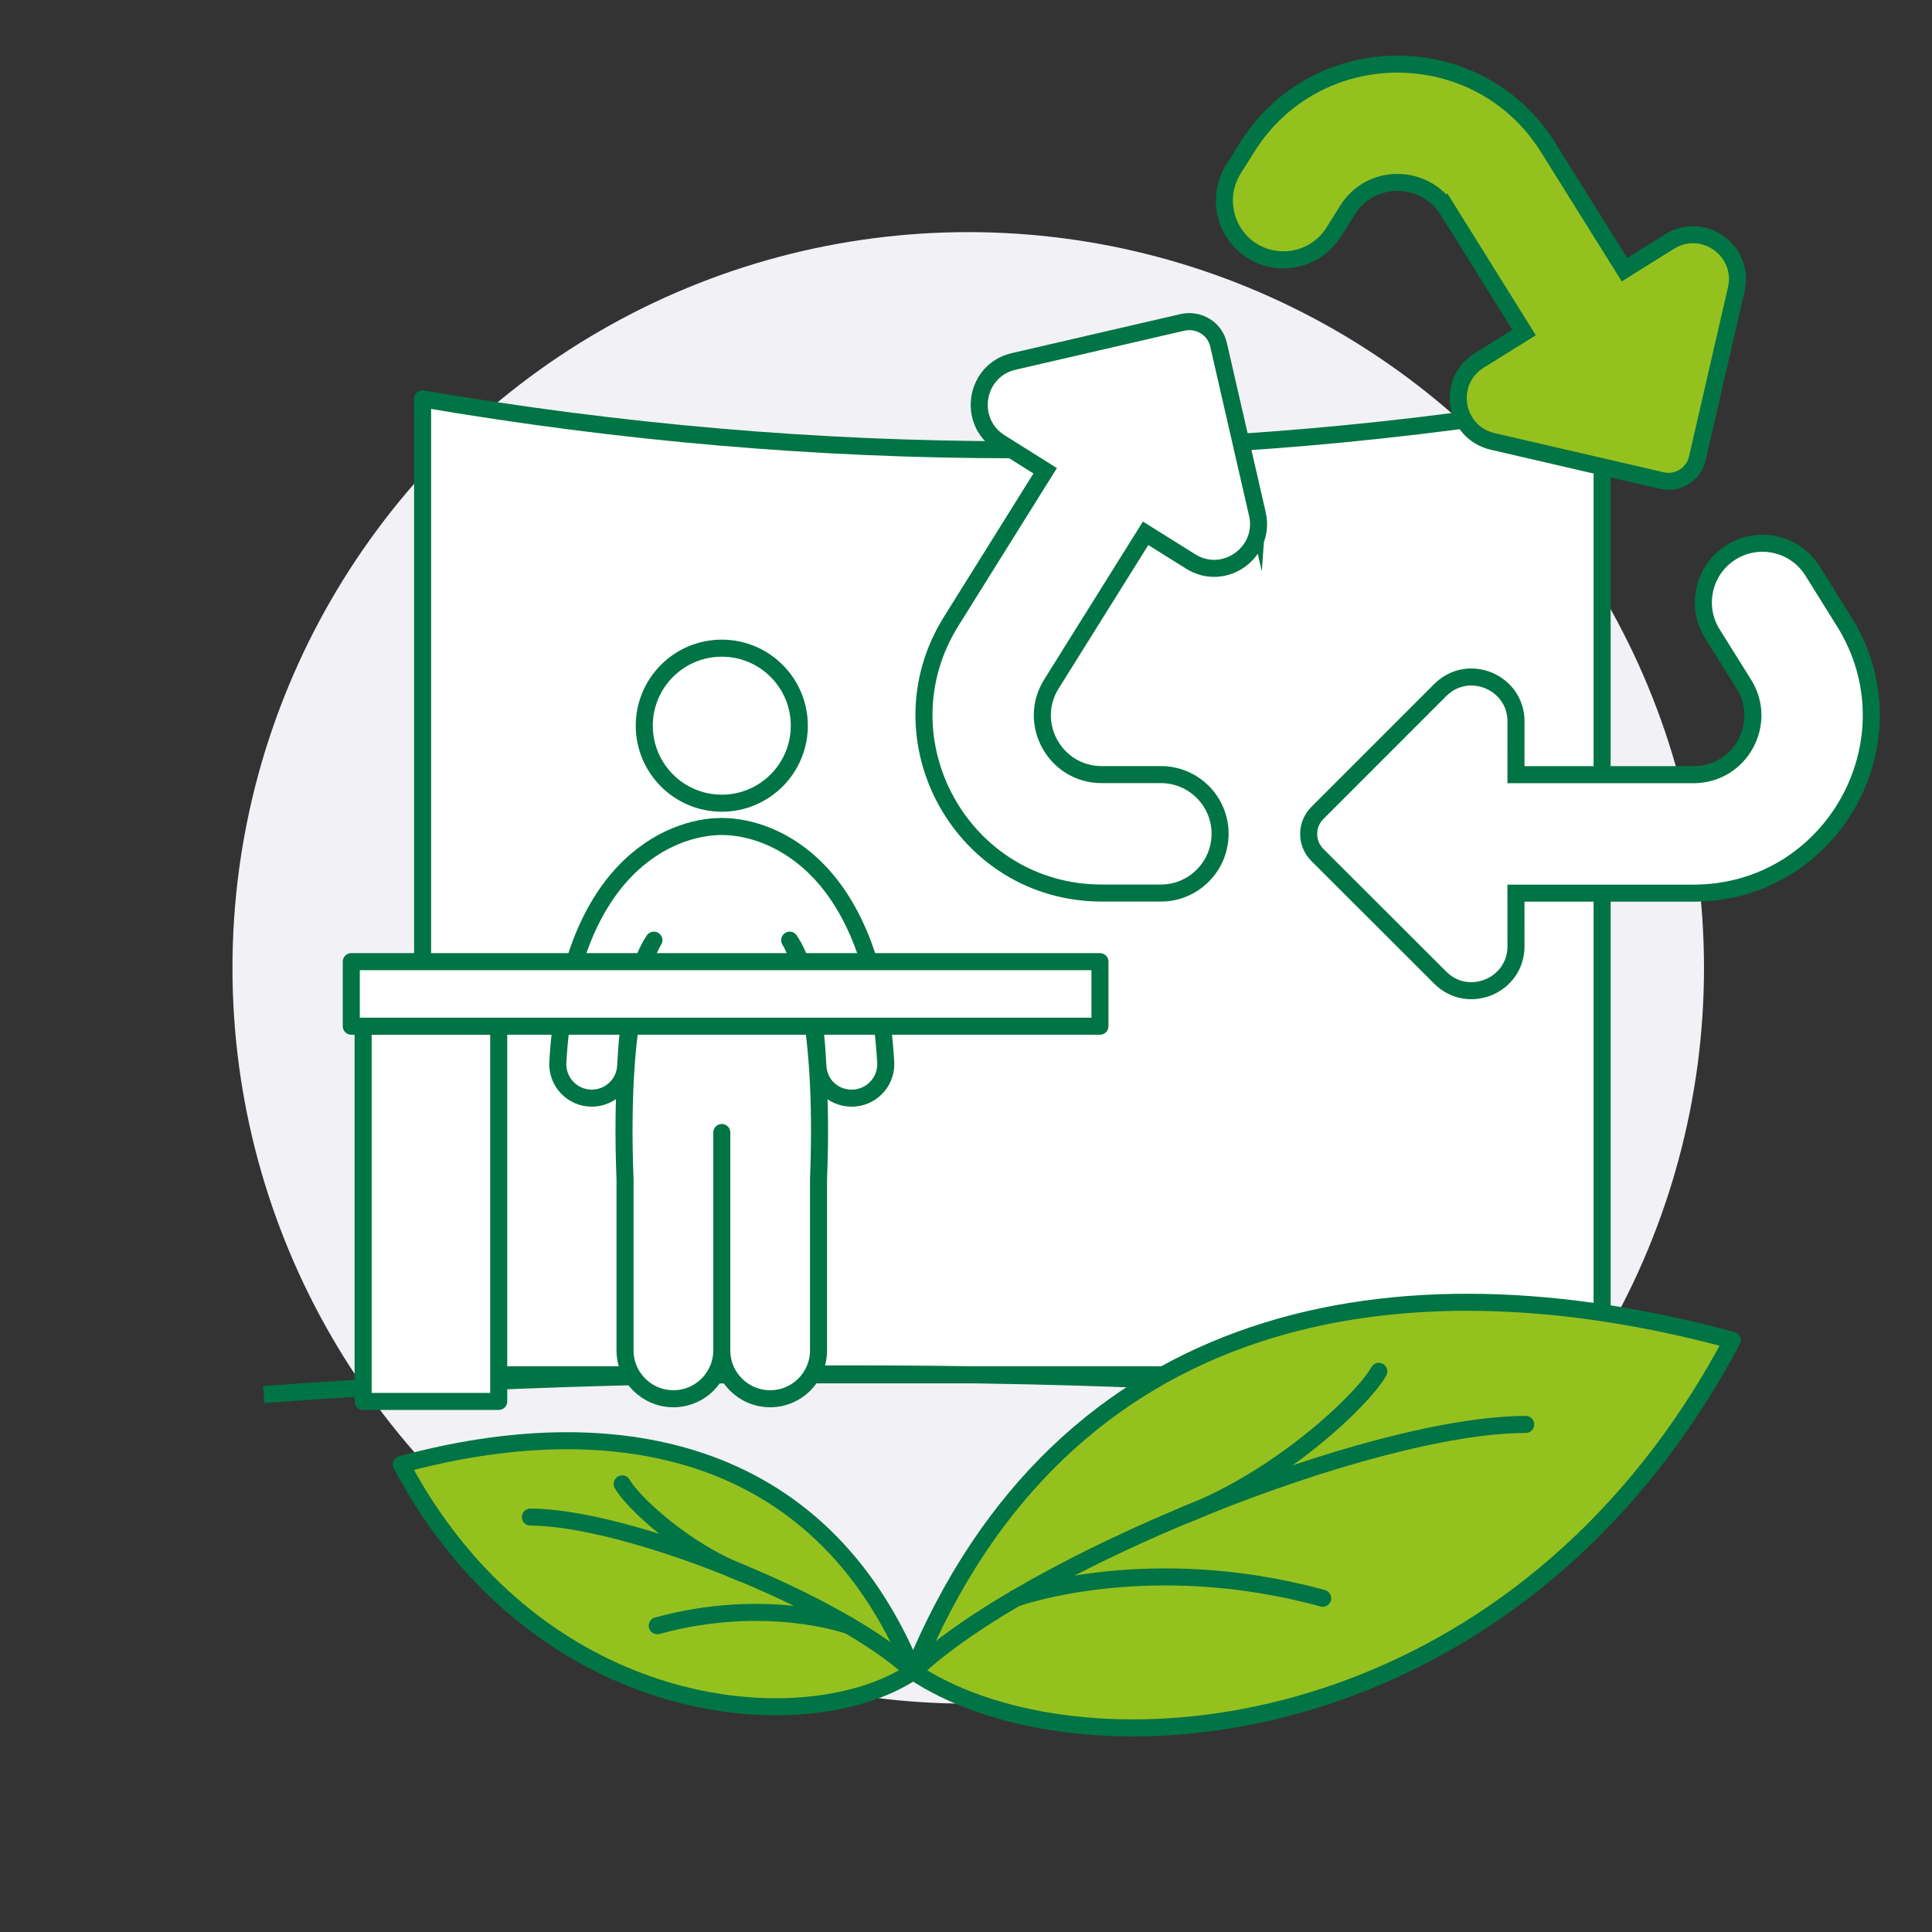
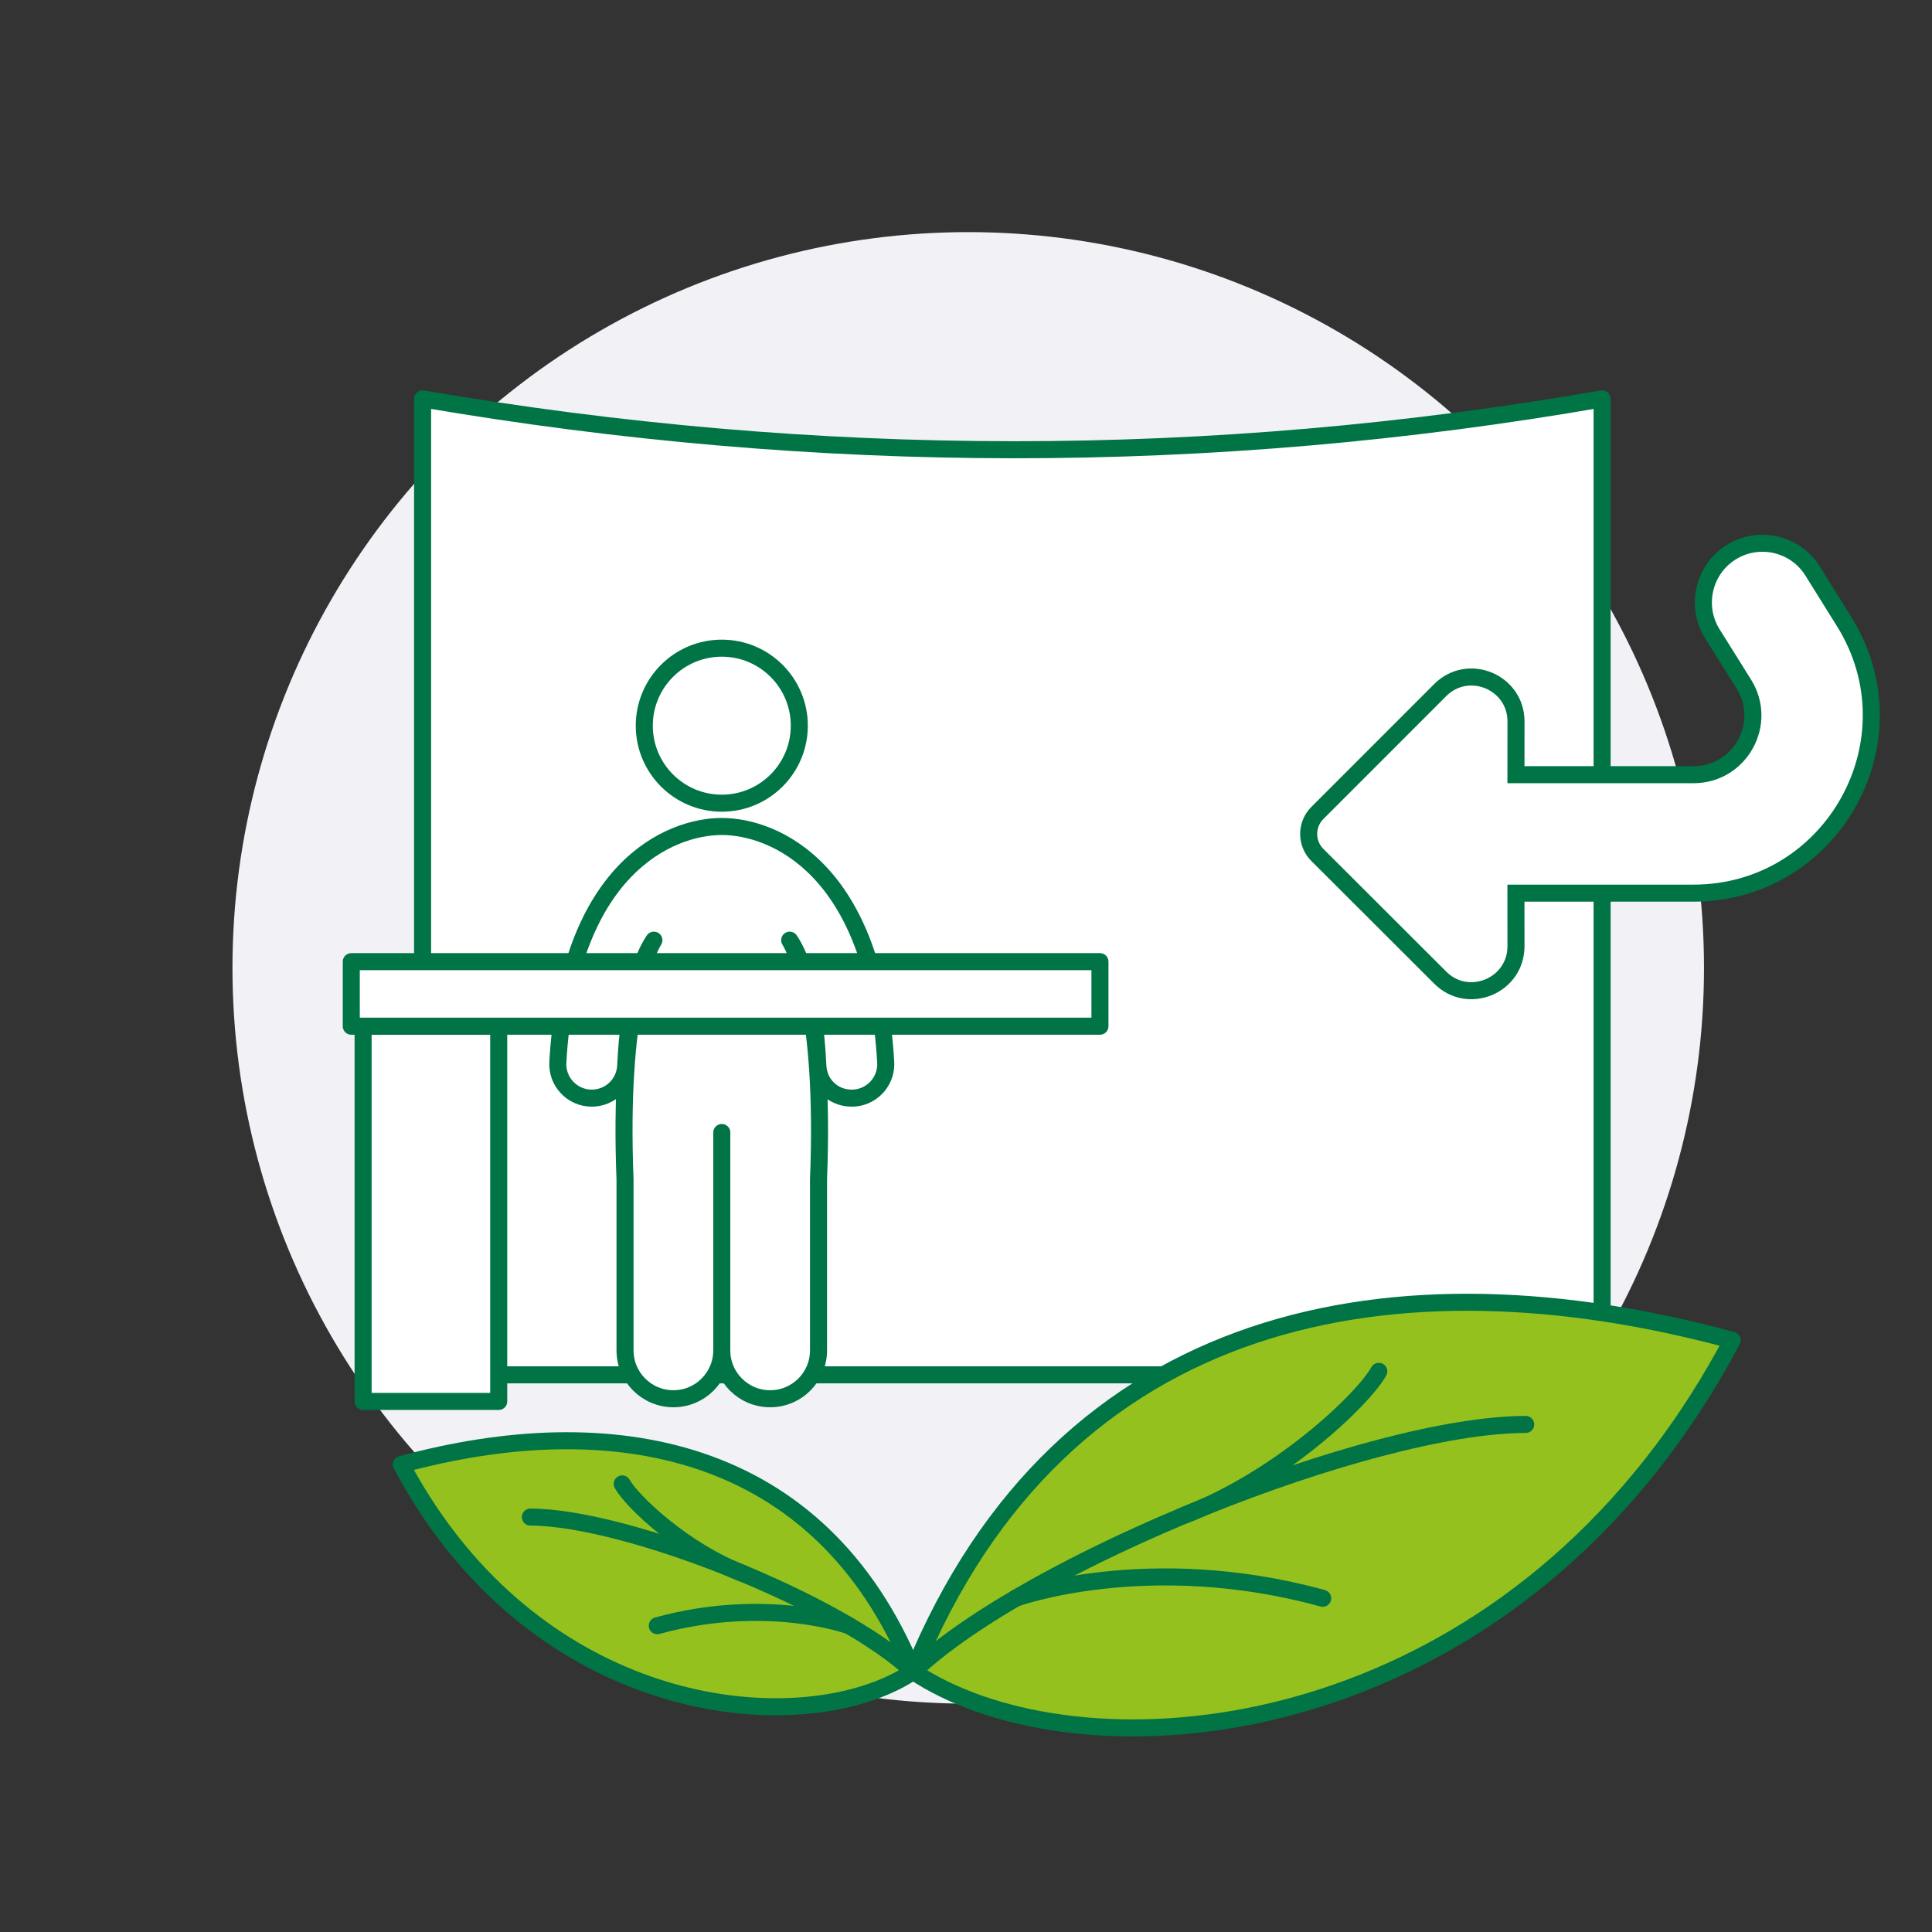
<svg xmlns="http://www.w3.org/2000/svg" id="Layer_2" viewBox="0 0 1133.86 1133.86">
  <rect x="0" y="0" width="1133.86" height="1133.86" fill="#333333" stroke="none" />
  <defs>
    <style>.cls-1,.cls-2,.cls-3,.cls-4,.cls-5{stroke:#007445;stroke-width:10px;}.cls-1,.cls-3{stroke-linecap:round;stroke-linejoin:round;}.cls-1,.cls-4{fill:#fff;}.cls-2,.cls-3{fill:#95c11f;}.cls-2,.cls-4,.cls-5{stroke-miterlimit:10;}.cls-6,.cls-5{fill:none;}.cls-7{fill:#f2f1f6;}</style>
  </defs>
  <g id="LEAF">
    <rect class="cls-6" width="1133.86" height="1133.86" />
    <circle class="cls-7" cx="568.24" cy="568.04" r="431.81" />
    <path class="cls-1" d="m940.25,806.88H248.01V234.09c231.71,39.65,462.47,39.98,692.24,0v572.79Z" />
-     <path class="cls-5" d="m154.74,818.47c198.61-15.39,580.48-23.01,814.61,19.92" />
    <path class="cls-1" d="m519.85,624.56c0,10.91-8.88,19.92-19.95,19.92s-19.4-8.31-19.91-18.92c-1.03-21.58-4.6-56.1-16.54-73.79,4.02,6.62,20.86,40.58,16.93,140.35v100.39c0,15.68-12.71,28.39-28.39,28.39s-28.39-12.71-28.39-28.39c0,15.68-12.72,28.39-28.39,28.39s-28.39-12.71-28.39-28.39v-100.39c-3.92-99.77,12.92-133.73,16.94-140.35-11.94,17.69-15.52,52.22-16.55,73.79-.5,10.6-9.29,18.92-19.91,18.92-11.45,0-20.57-9.64-19.91-21.07,6.48-113.45,65.39-138.36,96.21-138.36s89.73,24.91,96.21,138.36c.02.39.03.77.03,1.15Z" />
    <circle class="cls-1" cx="423.61" cy="425.89" r="45.49" />
    <line class="cls-3" x1="423.61" y1="792.5" x2="423.61" y2="664.65" />
    <rect class="cls-1" x="213.1" y="602.27" width="79.59" height="220.21" />
    <rect class="cls-1" x="206.16" y="564.38" width="439.38" height="37.89" />
-     <path class="cls-4" d="m737.93,301.58c5.21,22.59-19.55,40.29-39.2,27.91l-26.39-16.51-55.27,88.43c-14.48,23.15,2.18,53.19,29.48,53.19h34.77c19.16,0,34.73,15.55,34.73,34.71s-15.57,34.8-34.73,34.8h-34.66c-81.83,0-131.72-89.96-88.47-159.41l55.2-88.41-26.45-16.61c-19.67-12.38-14.65-42.35,7.96-47.56l99.28-22.97c9.33-2.01,18.78,3.64,20.95,13.09l22.8,99.36Z" />
-     <path class="cls-2" d="m849.67,123.34l44.79,71.82-26.33,16.38c-19.72,12.28-14.74,42.29,7.9,47.53l99.25,22.97c9.36,2.17,18.71-3.68,20.86-13.04l22.85-99.28c5.2-22.6-19.49-40.23-39.17-27.97l-26.45,16.51-44.74-71.63c-40.81-65.31-135.96-65.35-176.79-.07l-8.04,12.84c-10.1,16.13-5.1,37.66,10.97,47.78,16.2,10.16,37.76,5.31,47.9-10.9l8.08-12.91c13.84-22.14,45.66-21.33,58.91-.01Z" />
    <path class="cls-4" d="m1082.27,364.78l-18.45-29.6c-10.14-16.27-31.56-21.24-47.82-11.09-16.22,10.12-21.2,31.65-11.05,47.87l18.45,29.48c14.5,23.15-2.15,53.21-29.47,53.21h-104.24l.03-31.21c0-23.22-28.07-34.85-44.49-18.43l-72.12,72.14c-6.76,6.76-6.76,17.82,0,24.57l72.13,72.04c16.42,16.4,44.47,4.76,44.47-18.44l-.03-31.14h104.1c81.87.01,131.82-90.01,88.5-159.4Z" />
    <path class="cls-3" d="m535.94,980.98c-56.36,37.6-190.15,31.28-274.65-80.87-9.23-12.25-17.88-25.77-25.77-40.63,122.84-33.38,245.68-12.02,300.42,121.5Z" />
    <path class="cls-3" d="m535.94,980.98c-42.4-40.19-167.6-90.55-224.67-90.63" />
    <path class="cls-3" d="m498.38,954.12s-48.51-17.63-112.65,0" />
    <path class="cls-3" d="m436.37,923.61c-35.06-13.41-65.48-42.43-71.22-52.74" />
    <path class="cls-3" d="m535.94,980.98c90.16,60.16,304.23,50.05,439.43-129.39,14.77-19.6,28.6-41.23,41.23-65.01-196.53-53.41-393.07-19.23-480.65,194.4Z" />
    <path class="cls-3" d="m535.94,980.98c67.84-64.3,268.15-144.87,359.46-145" />
    <path class="cls-3" d="m695.26,889.19c56.09-21.45,104.77-67.88,113.94-84.38" />
    <path class="cls-3" d="m596.04,938s77.61-28.2,180.23,0" />
  </g>
</svg>